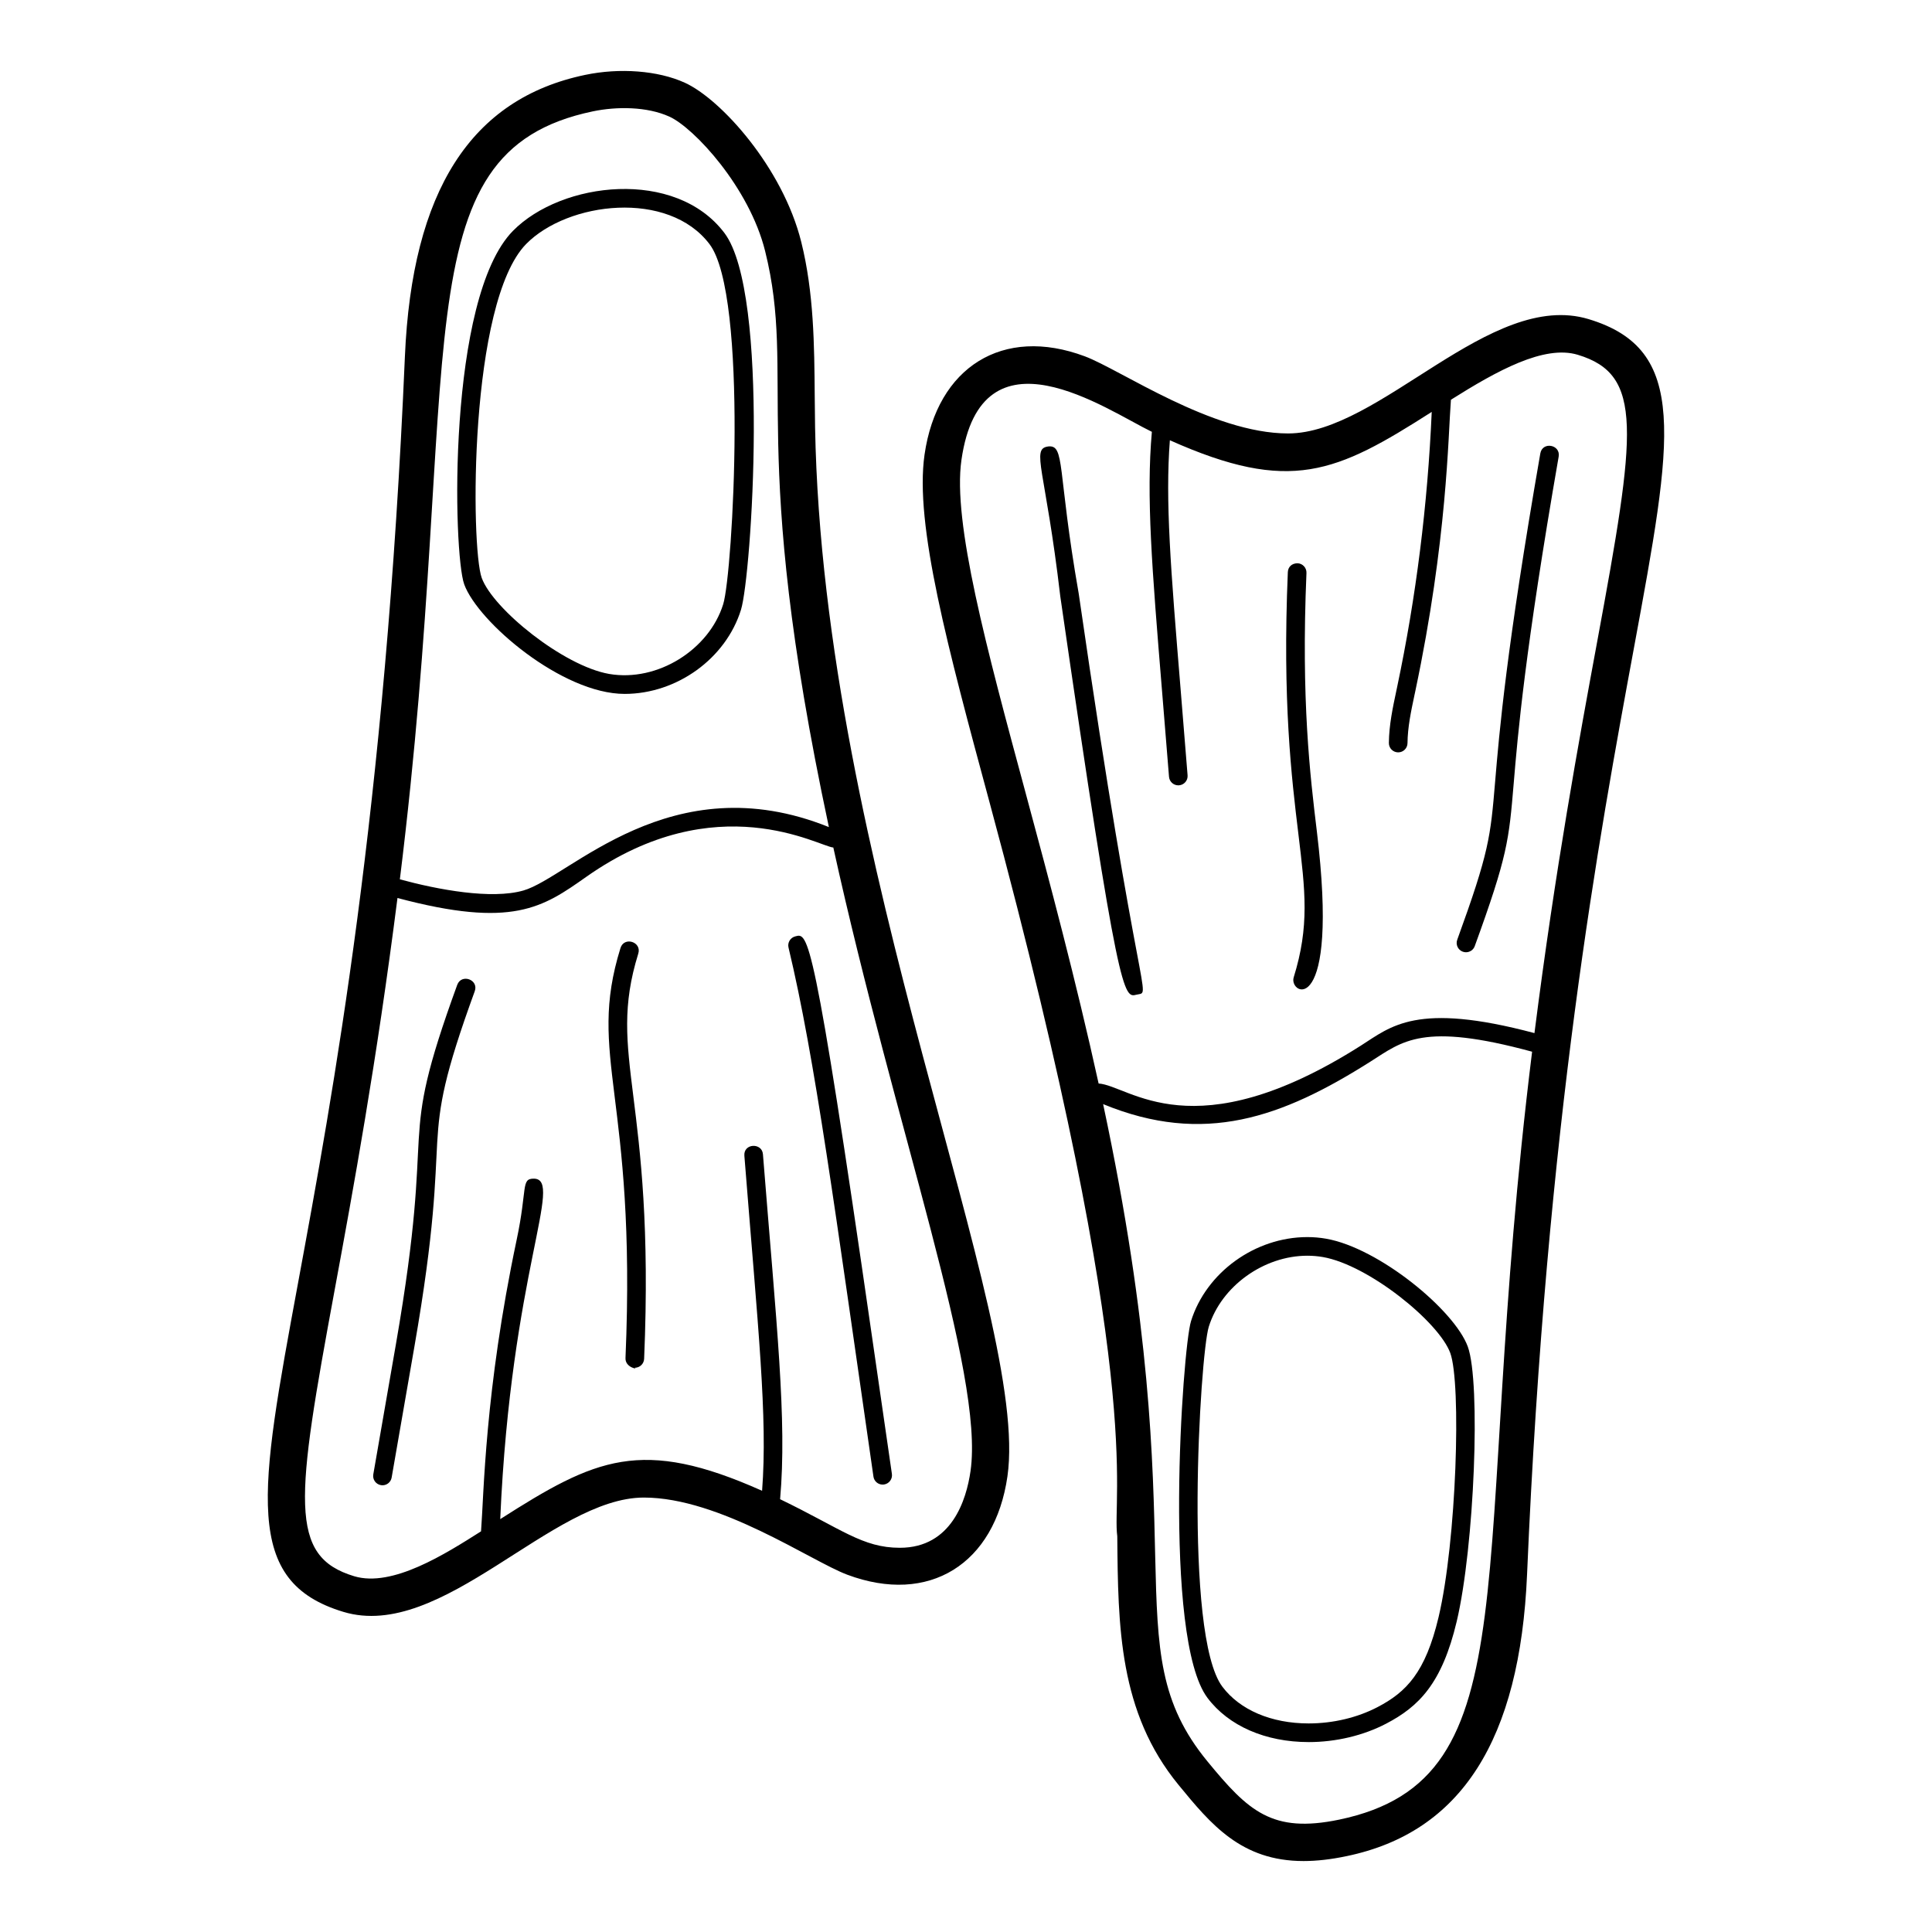
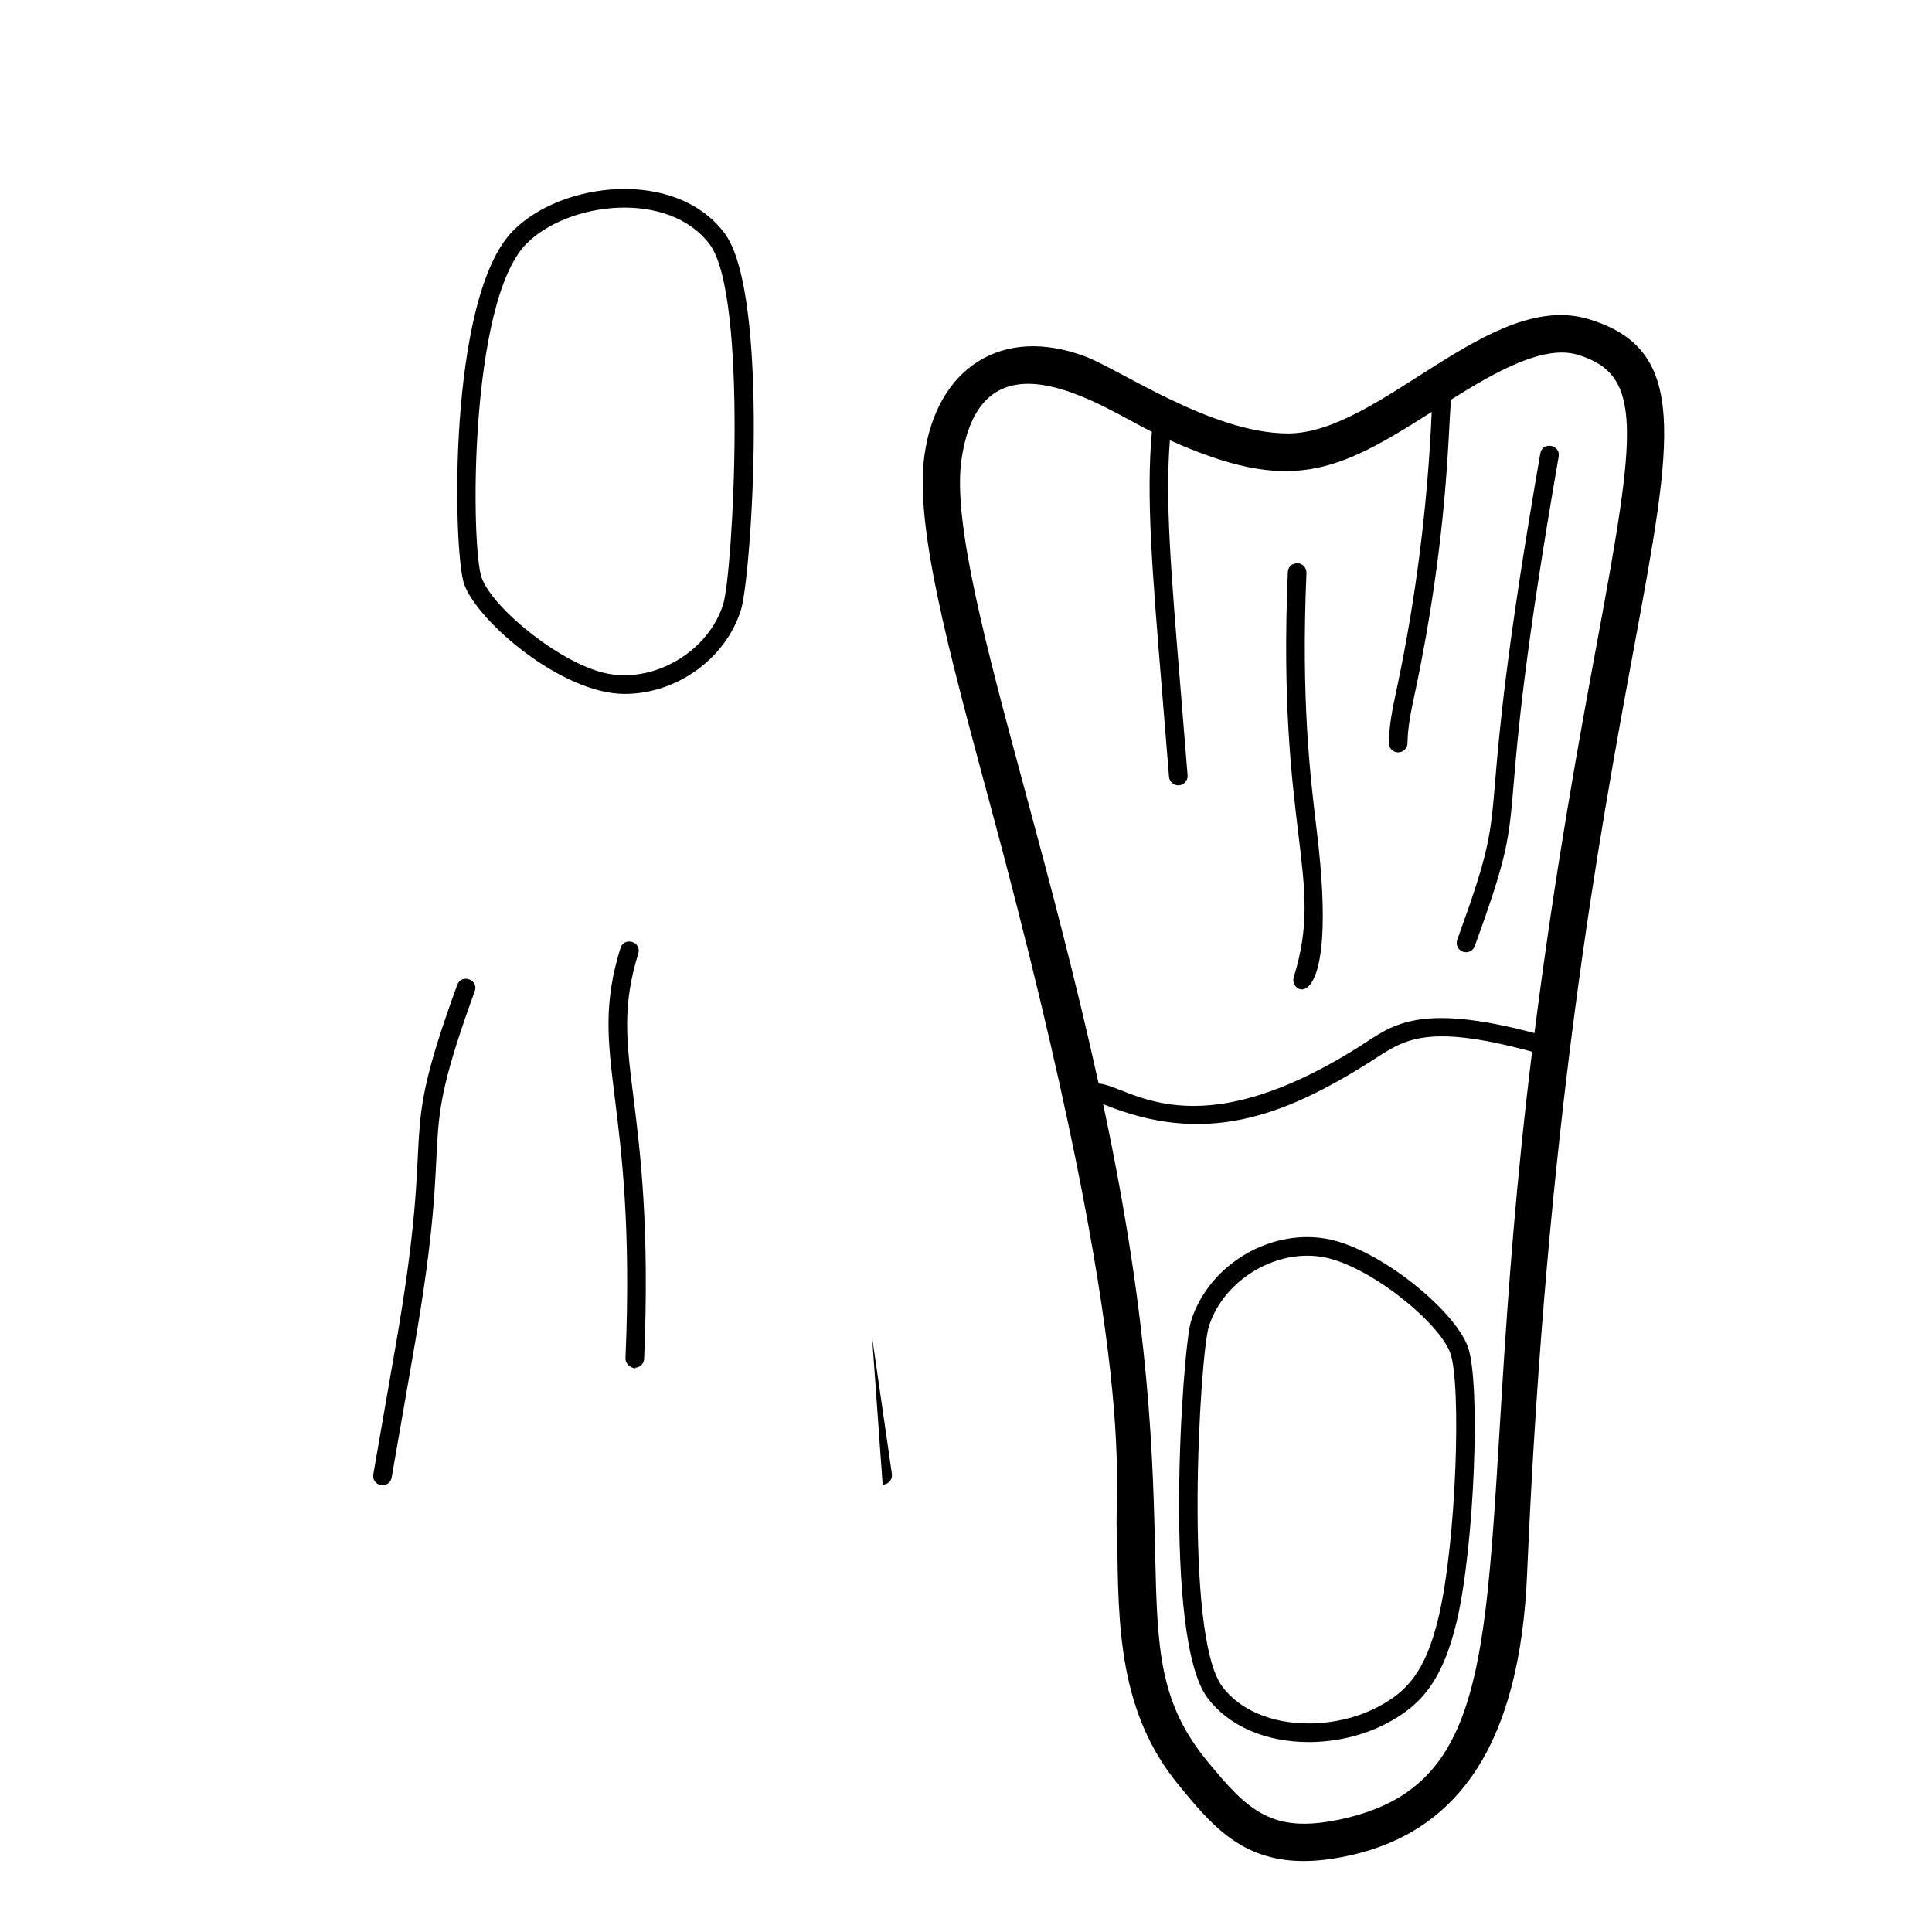
<svg xmlns="http://www.w3.org/2000/svg" fill="#000000" width="800px" height="800px" version="1.1" viewBox="144 144 512 512">
  <g>
    <path d="m440.09 551.11c0.207 23.988 0.41 46.645 16.262 65.938 8.508 10.359 16.551 20.148 33.094 20.148 3.5 0 7.25-0.426 11.461-1.309 30.277-6.312 45.906-30.742 47.781-74.668 5.129-119.96 19.098-195.57 28.34-245.6 10.324-55.879 14.598-79.008-12.039-87.051-26.078-7.867-55.246 30.301-79.629 30.301-20.199 0-44.348-16.875-53.883-20.445-21.711-8.117-39.117 2.828-42.465 26.062-2.664 18.523 6.144 51.125 17.297 92.395 41.688 154.3 32.277 183.26 33.781 194.23zm-24.246-196.81c-10.422-38.578-19.43-71.898-17.051-88.406 5.266-36.676 38.406-13.289 50.465-7.457-1.516 17.051 0 35.871 2.715 68.914 0.559 6.832 1.176 14.289 1.828 22.496 0.102 1.297 1.184 2.277 2.457 2.277 0.066 0 0.137-0.004 0.199-0.008 1.359-0.105 2.379-1.297 2.266-2.652-0.652-8.219-1.266-15.68-1.824-22.516-2.684-32.613-4.102-50.223-2.871-66.277 31.953 14.273 44.082 8.668 69.395-7.512-1.07 24.48-4.117 49.008-9.176 72.953l-0.203 0.965c-0.949 4.461-1.93 9.074-1.977 13.816-0.016 1.363 1.082 2.481 2.445 2.492h0.023c1.352 0 2.457-1.09 2.469-2.445 0.043-4.246 0.93-8.418 1.867-12.836l0.207-0.969c8.488-40.188 8.68-67.594 9.434-77.199 12.211-7.684 24.695-14.609 33.621-11.914 17.453 5.266 15.48 20.066 5.18 75.801-4.902 26.535-11.117 60.332-16.664 103.96-31.391-8.363-38.012-1.754-46.082 3.367-44.434 28.176-61.273 10.512-69.422 9.988-6.008-27.312-12.961-53.359-19.301-76.836zm20.496 82.301c26.727 11.008 47.387 3.594 70.867-11.281 8.512-5.398 13.766-10.508 42.816-2.606-17.031 137.63 0.676 192.7-51.137 203.51-17.781 3.691-24.078-2.258-34.906-15.445-25.363-30.871-2.32-55.582-27.641-174.18z" />
-     <path d="m421.72 262.33c-4.539 0.664-0.68 5.953 3.266 39.699 15.512 107.24 16.801 106.43 20.215 105.57 4.234-1.016 0.816 5.352-15.328-106.28-5.785-33.004-3.508-39.551-8.152-38.996z" />
    <path d="m486.84 403.02c-1.414 4.539 12.234 11.68 6.137-38.727-1.77-14.617-4.191-34.633-2.75-68.449 0.059-1.363-1.004-2.519-2.363-2.574-1.566 0.016-2.519 1.004-2.574 2.363-1.453 34.223 0.992 54.473 2.781 69.258 1.855 15.324 2.977 24.574-1.23 38.129z" />
    <path d="m531.66 396.21c0.281 0.102 0.562 0.148 0.844 0.148 1.008 0 1.957-0.621 2.32-1.625 8.707-23.934 9.051-28.004 10.324-43.133 1.094-13.051 2.934-34.898 11.914-86.582 0.562-3.199-4.301-4.102-4.863-0.848-9.023 51.902-10.871 73.883-11.977 87.016-1.23 14.609-1.559 18.543-10.039 41.859-0.469 1.285 0.195 2.703 1.477 3.164z" />
    <path d="m490.82 605.67c7.215 0 14.508-1.738 20.539-4.891 8.645-4.516 14.785-10.621 18.688-27.094 4.668-19.734 6.422-63.289 2.93-72.824-3.57-9.723-23.582-26.148-37.543-28.59-1.621-0.285-3.293-0.43-4.969-0.43-13.852 0-26.82 9.371-30.836 22.285-2.273 7.289-7.582 83.957 4.371 99.836 5.59 7.438 15.367 11.707 26.82 11.707zm-26.477-110.08c3.332-10.723 14.562-18.812 26.121-18.812 1.375 0 2.754 0.117 4.121 0.352 12.102 2.117 30.73 17.191 33.75 25.426 2.965 8.09 1.664 49.887-3.094 69.988-3.488 14.707-8.566 19.883-16.168 23.852-5.34 2.793-11.824 4.332-18.254 4.332-9.883 0-18.223-3.551-22.879-9.738-10.355-13.762-5.953-87.84-3.598-95.398z" />
-     <path d="m359.91 248.9c-0.105-13.426-0.219-27.312-3.57-40.777-4.902-19.695-21.281-37.855-30.871-42.207-7.106-3.231-17.254-3.984-26.387-2.07-30.273 6.312-45.902 30.742-47.781 74.672-5.125 119.96-19.094 195.57-28.336 245.6-10.324 55.879-14.598 79.008 12.039 87.047 26.125 7.879 55.203-30.297 79.629-30.297 20.199 0 44.316 16.855 53.887 20.441 21.711 8.121 39.117-2.828 42.461-26.059 6.066-42.211-48.875-162.34-50.977-278.01zm41.289 284.95c-1.09 7.594-4.973 20.328-18.73 20.328-9.926 0-15.367-4.961-31.734-12.875 1.867-21.051-0.938-45.93-4.547-91.406-0.23-3.133-5.191-2.938-4.922 0.387 3.664 46.234 6.195 69.168 4.695 88.789-32.016-14.297-44.137-8.617-69.395 7.512 2.856-65.41 16.961-90.145 8.91-90.23h-0.023c-3.445 0-1.637 2.57-4.543 16.254-8.488 40.184-8.672 67.57-9.43 77.211-9.395 5.957-23.492 14.949-33.625 11.895-17.453-5.266-15.48-20.062-5.18-75.797 4.898-26.531 11.117-60.32 16.66-103.94 30.504 8.121 38.504 2.527 50.082-5.641 34.527-24.273 61.711-7.973 65.422-7.734 16.473 74.863 40.074 139.45 36.359 165.25zm-118.52-153.85c-8.465 2.41-22.574-0.207-32.711-2.969 17.059-137.88-0.707-192.69 51.137-203.52 6.301-1.316 14.355-1.301 20.289 1.395 6.559 2.981 21.172 18.758 25.363 35.598 8.387 33.684-4.758 51.207 16.906 152.68-41.91-16.887-68.742 13.34-80.984 16.816z" />
-     <path d="m377.91 537.43c0.121 0 0.242-0.008 0.363-0.023 1.352-0.199 2.281-1.453 2.09-2.801l-5.254-36.258c-15.574-108-16.977-107.1-20.316-106.21-1.328 0.32-2.148 1.648-1.828 2.977 7.062 29.488 12.262 69.277 22.508 140.21 0.176 1.227 1.23 2.109 2.438 2.109z" />
+     <path d="m377.91 537.43c0.121 0 0.242-0.008 0.363-0.023 1.352-0.199 2.281-1.453 2.09-2.801l-5.254-36.258z" />
    <path d="m313.15 396.71c0.969-3.109-3.75-4.609-4.719-1.465-8.996 28.996 4.32 38.758 1.332 108.65-0.109 2.578 3.457 3.051 2.469 2.574 1.316 0 2.41-1.035 2.469-2.363 2.969-70.105-10.102-79.832-1.551-107.39z" />
    <path d="m265.17 405c-16.508 45.336-5.281 32.086-16.23 95.129l-6.012 34.59c-0.238 1.348 0.664 2.625 2.008 2.856 0.145 0.027 0.285 0.039 0.43 0.039 1.176 0 2.219-0.844 2.426-2.047l6.012-34.59c11.012-63.273-0.191-49.773 16.008-94.289 1.121-3.066-3.516-4.754-4.641-1.688z" />
    <path d="m279.94 205.18c-17.48 17.762-15.879 85.602-12.914 93.688 3.672 10.012 25.977 29.023 42.504 29.023 13.852 0 26.824-9.371 30.836-22.289 2.797-8.984 7.727-83.746-4.367-99.832-12.945-17.203-43.148-13.707-56.059-0.59zm55.711 98.953c-3.731 12.004-17.375 20.68-30.238 18.465-12.102-2.117-30.73-17.191-33.746-25.43-2.945-8.027-3.414-73.07 11.793-88.527 11.023-11.199 37.676-14.406 48.598 0.098 10.266 13.652 6.18 87.09 3.594 95.395z" />
  </g>
</svg>